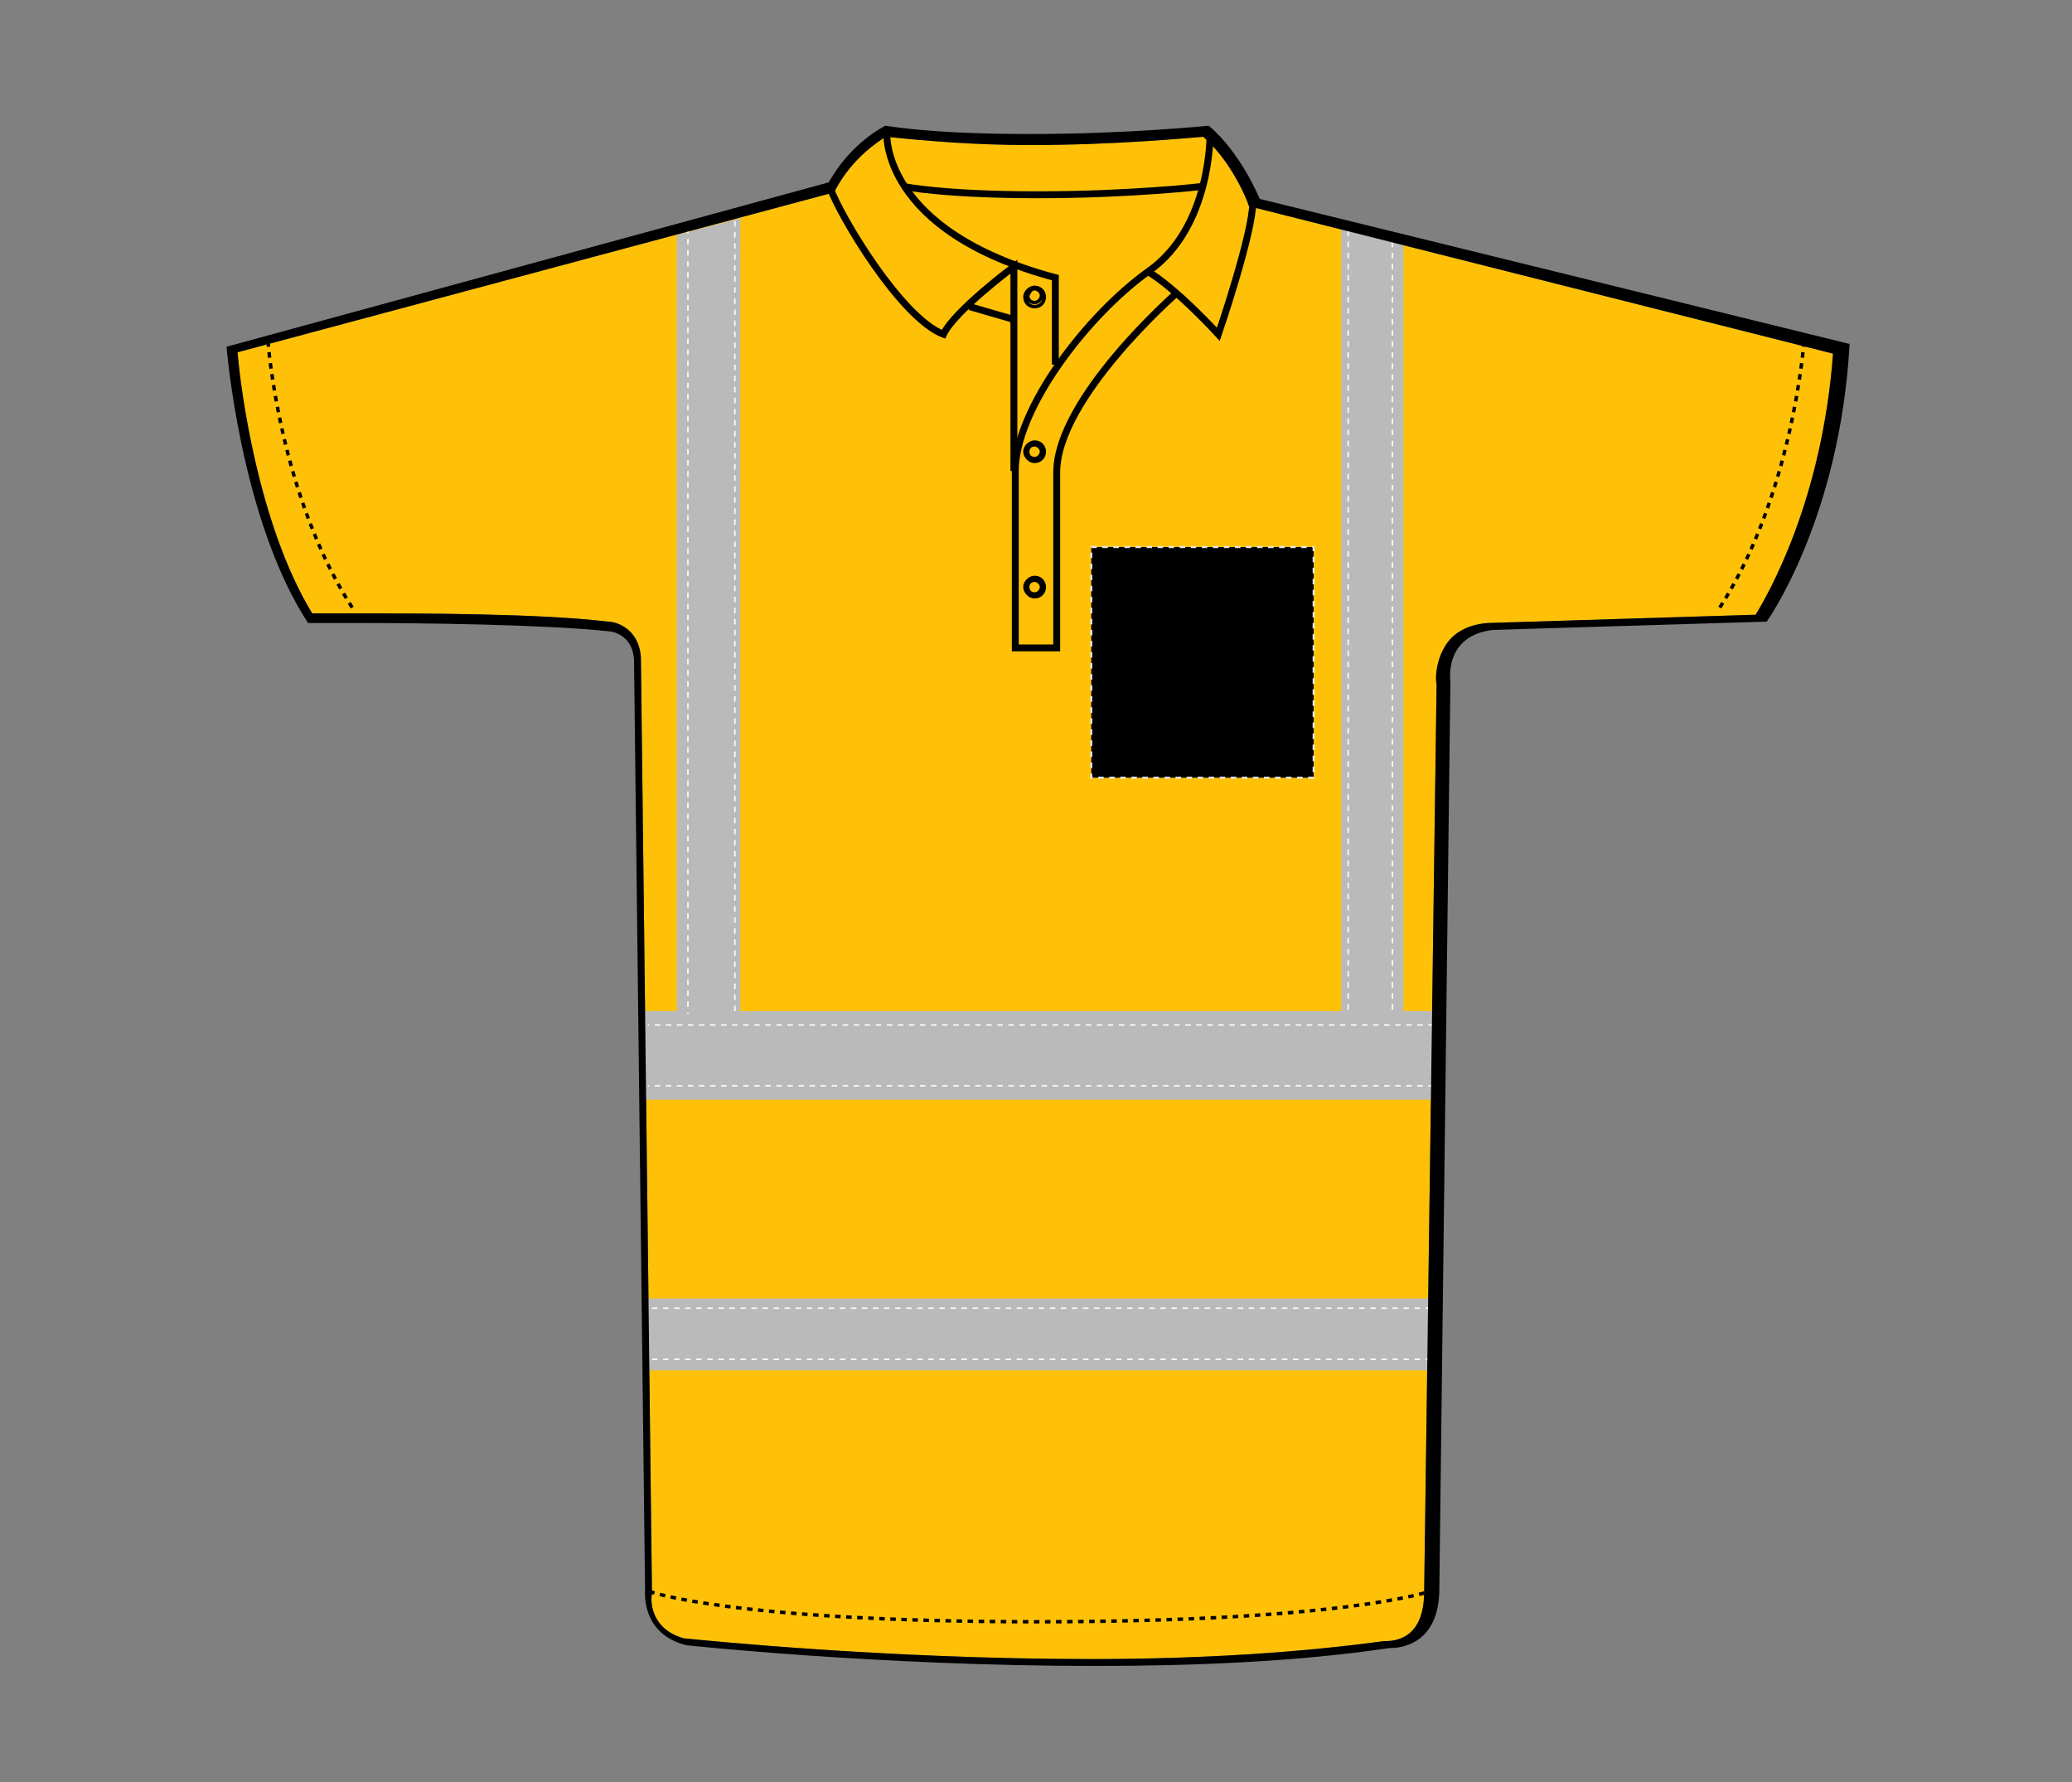
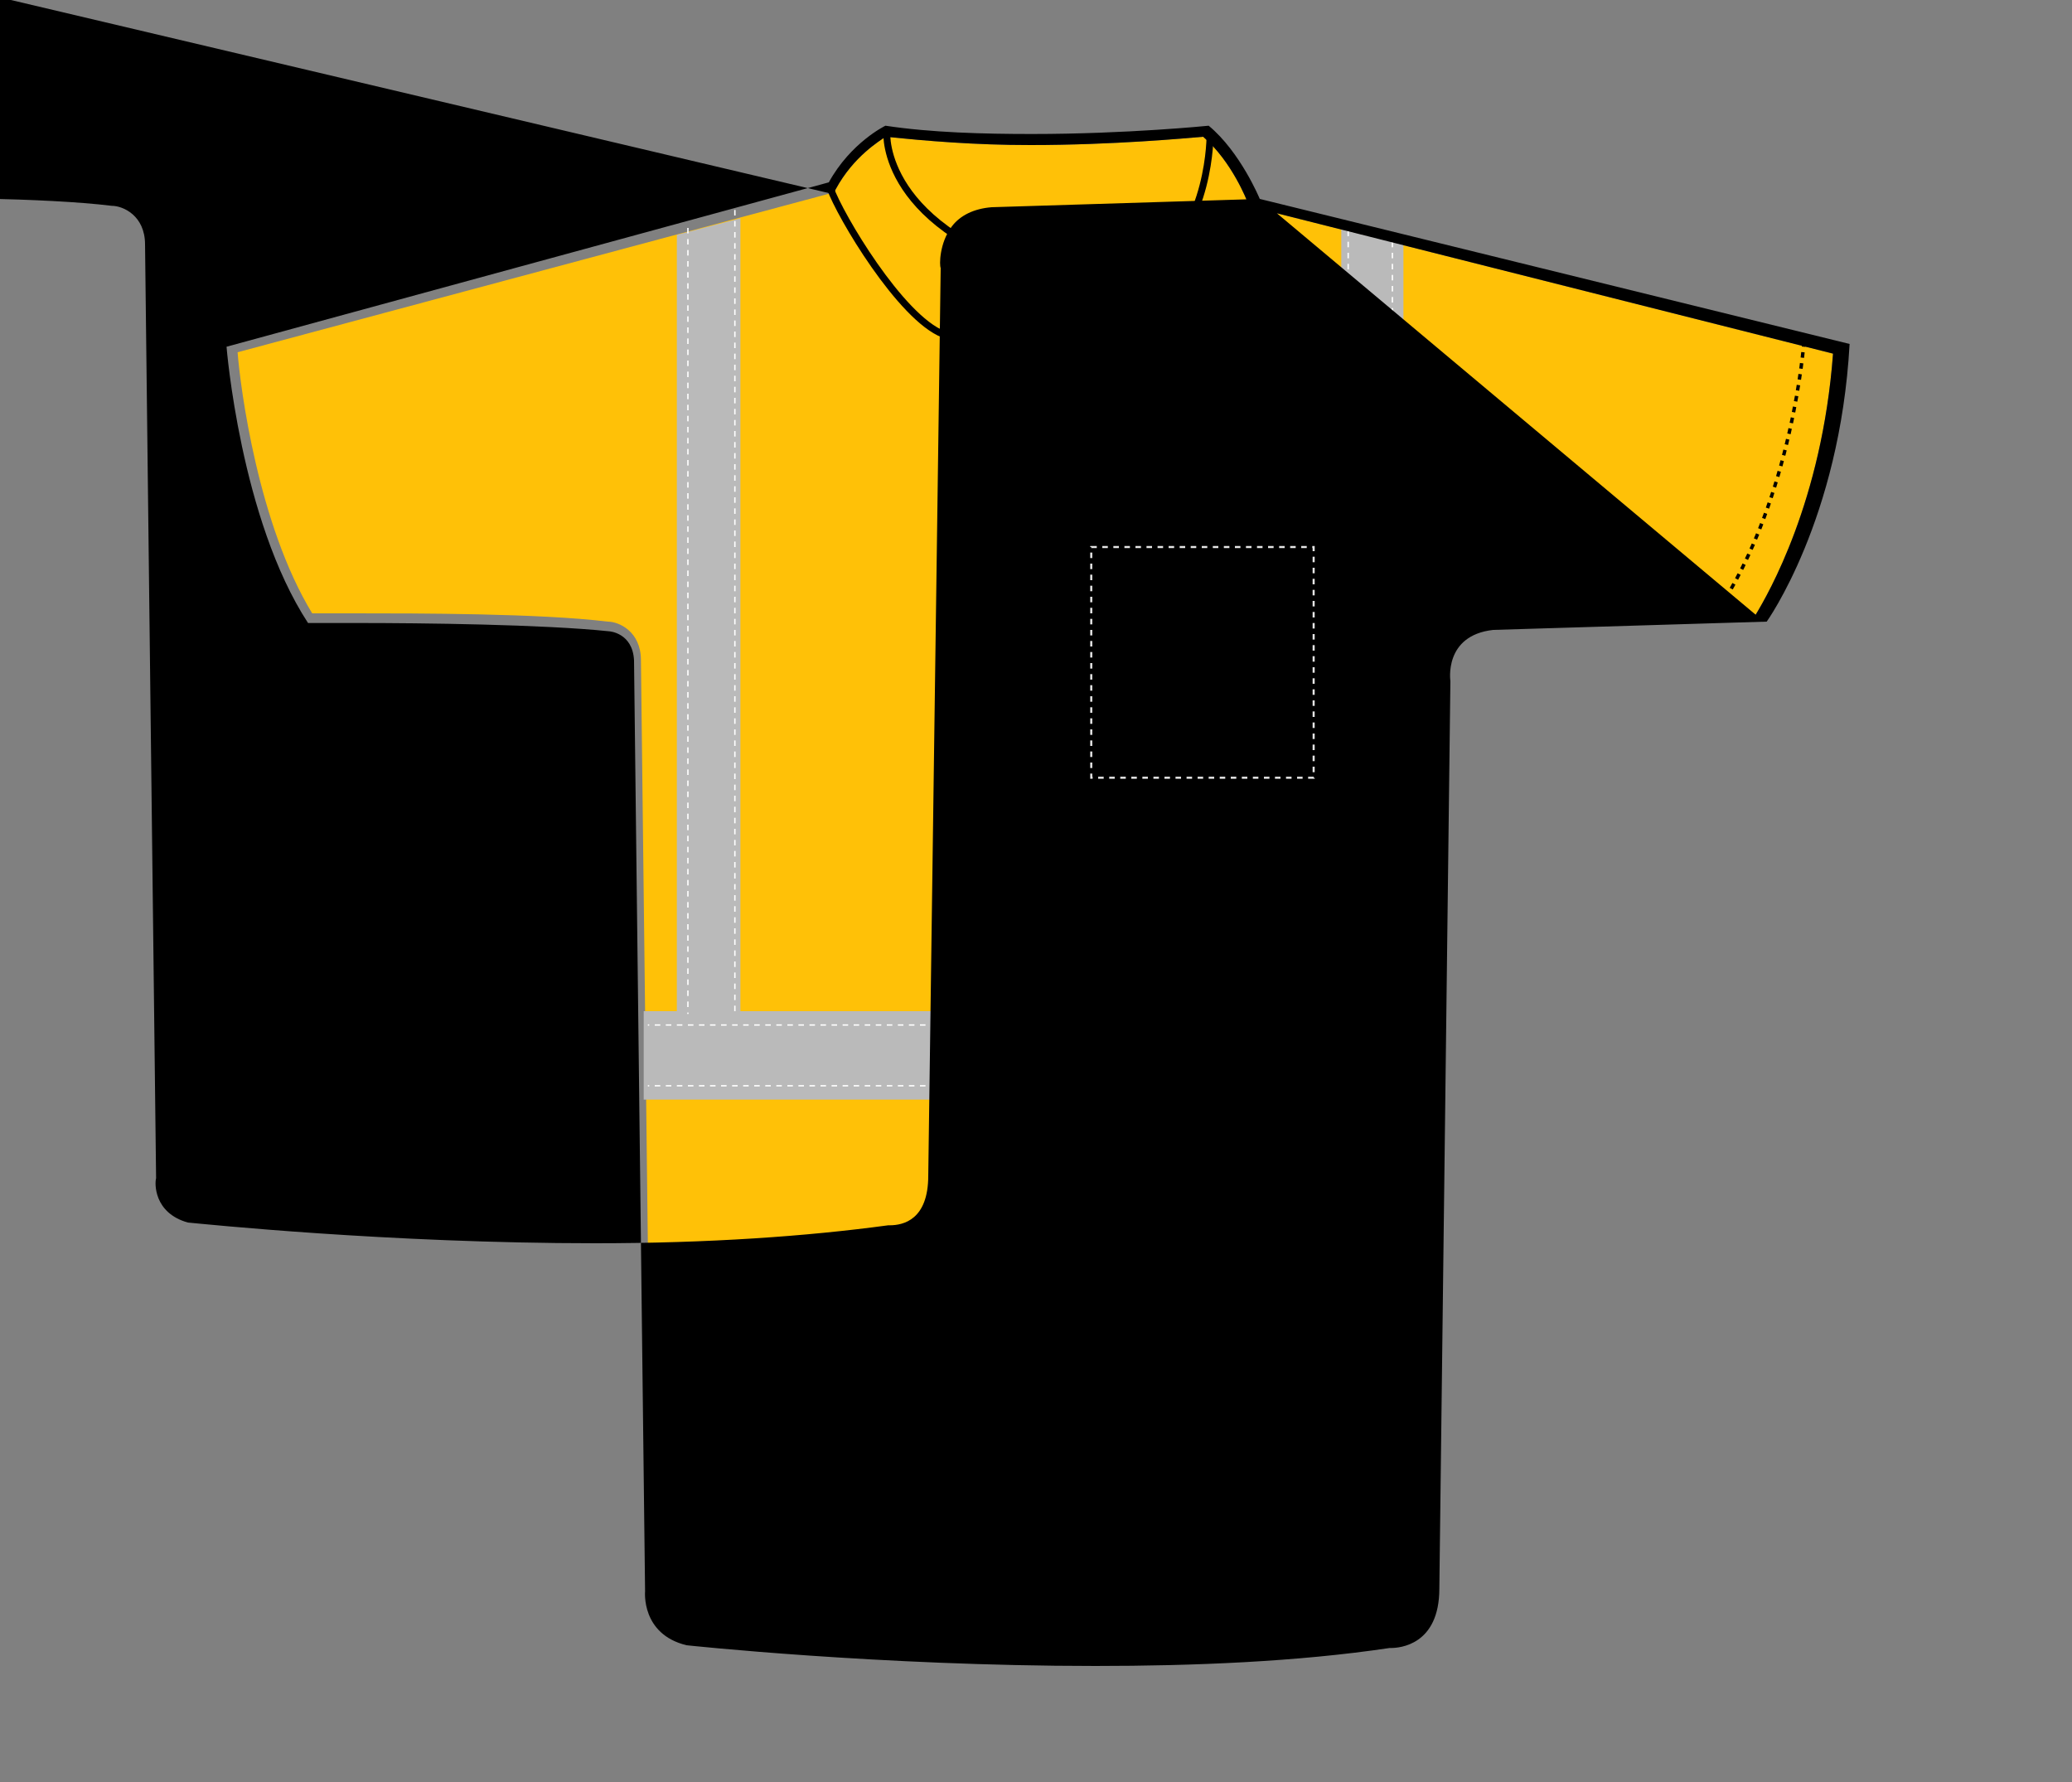
<svg xmlns="http://www.w3.org/2000/svg" version="1.1" id="Layer_1" x="0px" y="0px" viewBox="0 0 150 129" style="enable-background:new 0 0 150 129;" xml:space="preserve">
  <rect x="0" y="0" width="150" height="129" fill="#808080" stroke="none" />
  <style type="text/css">
	.st0{fill:#FFC107;}
	.st1{fill:#BABABA;}
	.st2{fill:none;stroke:#FFFFFF;stroke-width:0.1;stroke-dasharray:0.4;}
	.st3{fill:none;stroke:#000000;stroke-width:0.25;}
	.st4{fill:none;stroke:#000000;stroke-width:0.5;}
	.st5{fill:none;stroke:#000000;stroke-width:0.25;stroke-dasharray:0.4;}
	.st6{stroke:#E6E6E6;stroke-width:0.15;stroke-dasharray:0.4;}
</style>
  <g id="polo-ss-front-garmentoutline_00000048495954136814760680000006724401771407159716_">
    <path class="st0" d="M132.7,25.6c-0.8,10.7-4.7,17.4-5.6,18.9l-19.4,0.6c-1.3,0.1-2.3,0.6-2.9,1.4c-0.9,1.2-0.9,2.8-0.8,3   l-0.9,65.7c0,3.2-1.8,3.6-2.8,3.6h-0.1c-5.9,0.8-13,1.3-21.2,1.3c-15,0-28.4-1.4-29.5-1.5c-2.5-0.7-2.4-2.9-2.3-3.2l-0.8-67.6   c0-2.1-1.6-2.8-2.4-2.8c-4.9-0.6-13.7-0.6-18.4-0.6h-3c-3.9-6.4-5.2-16.3-5.4-18.9L60.1,14l0.3-0.1l0.1-0.2   c1.3-2.4,3.2-3.5,3.6-3.8c3,0.3,6.4,0.6,10.5,0.6c6,0,11.3-0.5,12.5-0.6c2.1,1.8,3.2,4.7,3.2,4.7l0.1,0.3l0.3,0.1L132.7,25.6z" />
    <g>
      <rect x="46.6" y="94" class="st1" width="57.2" height="5.2" />
      <polygon class="st1" points="49,73.2 49,17 53.6,15.8 53.6,73.2 97.1,73.2 97.1,16.6 101.6,17.7 101.6,73.2 104,73.2 104,79.6     46.6,79.6 46.6,73.2   " />
      <line class="st2" x1="103.8" y1="74.2" x2="46.9" y2="74.2" />
      <line class="st2" x1="103.8" y1="78.6" x2="46.9" y2="78.6" />
      <line class="st2" x1="103.6" y1="94.7" x2="46.9" y2="94.7" />
      <line class="st2" x1="103.6" y1="98.4" x2="46.9" y2="98.4" />
      <line class="st2" x1="97.6" y1="16.7" x2="97.6" y2="73.2" />
      <line class="st2" x1="100.8" y1="17.5" x2="100.8" y2="73.4" />
      <line class="st2" x1="49.8" y1="16.5" x2="49.8" y2="73.4" />
      <line class="st2" x1="53.2" y1="15.2" x2="53.2" y2="73.2" />
    </g>
-     <path d="M91.2,14.4c0,0-1.4-3.4-3.7-5.3c0,0-5.9,0.6-12.8,0.6c-3.5,0-7.3-0.1-10.6-0.6c0,0-2.5,1.2-4.1,4.1L16.4,25.1   c0,0,1,12.5,5.9,20c0,0,1.4,0,3.5,0c4.8,0,13.5,0.1,18.3,0.6c0,0,1.7,0.1,1.8,2.1l0.8,67.4c0,0-0.3,3.1,3,3.9   c0,0,13.9,1.5,29.6,1.5c7.1,0,14.6-0.3,21.3-1.3c0,0,0,0,0.1,0c0.6,0,3.5-0.2,3.5-4.3l0.8-65.7c0,0-0.5-3.3,3.1-3.7l19.8-0.6   c0,0,5.3-7.4,6-20.1L91.2,14.4z M127.1,44.5l-19.4,0.6c-1.3,0.1-2.3,0.6-2.9,1.4c-0.9,1.2-0.9,2.8-0.8,3l-0.9,65.7   c0,3.2-1.8,3.6-2.8,3.6h-0.1c-5.9,0.8-13,1.3-21.2,1.3c-15,0-28.4-1.4-29.5-1.5c-2.5-0.7-2.4-2.9-2.3-3.2l-0.8-67.6   c0-2.1-1.6-2.8-2.4-2.8c-4.9-0.6-13.7-0.6-18.4-0.6h-3c-3.9-6.4-5.2-16.3-5.4-18.9L60.1,14l0.3-0.1l0.1-0.2   c1.3-2.4,3.2-3.5,3.6-3.8c3,0.3,6.4,0.6,10.5,0.6c6,0,11.3-0.5,12.5-0.6c2.1,1.8,3.2,4.7,3.2,4.7l0.1,0.3l0.3,0.1l42,10.6   C131.9,36.3,128,43,127.1,44.5z" />
+     <path d="M91.2,14.4c0,0-1.4-3.4-3.7-5.3c0,0-5.9,0.6-12.8,0.6c-3.5,0-7.3-0.1-10.6-0.6c0,0-2.5,1.2-4.1,4.1L16.4,25.1   c0,0,1,12.5,5.9,20c0,0,1.4,0,3.5,0c4.8,0,13.5,0.1,18.3,0.6c0,0,1.7,0.1,1.8,2.1l0.8,67.4c0,0-0.3,3.1,3,3.9   c0,0,13.9,1.5,29.6,1.5c7.1,0,14.6-0.3,21.3-1.3c0,0,0,0,0.1,0c0.6,0,3.5-0.2,3.5-4.3l0.8-65.7c0,0-0.5-3.3,3.1-3.7l19.8-0.6   c0,0,5.3-7.4,6-20.1L91.2,14.4z l-19.4,0.6c-1.3,0.1-2.3,0.6-2.9,1.4c-0.9,1.2-0.9,2.8-0.8,3l-0.9,65.7   c0,3.2-1.8,3.6-2.8,3.6h-0.1c-5.9,0.8-13,1.3-21.2,1.3c-15,0-28.4-1.4-29.5-1.5c-2.5-0.7-2.4-2.9-2.3-3.2l-0.8-67.6   c0-2.1-1.6-2.8-2.4-2.8c-4.9-0.6-13.7-0.6-18.4-0.6h-3c-3.9-6.4-5.2-16.3-5.4-18.9L60.1,14l0.3-0.1l0.1-0.2   c1.3-2.4,3.2-3.5,3.6-3.8c3,0.3,6.4,0.6,10.5,0.6c6,0,11.3-0.5,12.5-0.6c2.1,1.8,3.2,4.7,3.2,4.7l0.1,0.3l0.3,0.1l42,10.6   C131.9,36.3,128,43,127.1,44.5z" />
    <path class="st3" d="M74.9,20.9c0.2,0,0.5,0.2,0.5,0.5c0,0.2-0.2,0.5-0.5,0.5s-0.5-0.2-0.5-0.5C74.5,21.2,74.6,20.9,74.9,20.9    M74.9,20.8c-0.3,0-0.7,0.3-0.7,0.7s0.3,0.7,0.7,0.7s0.7-0.3,0.7-0.7C75.6,21.1,75.3,20.8,74.9,20.8L74.9,20.8z" />
    <path class="st3" d="M74.9,32.2c0.2,0,0.5,0.2,0.5,0.5c0,0.2-0.2,0.5-0.5,0.5s-0.5-0.2-0.5-0.5S74.6,32.2,74.9,32.2 M74.9,32   c-0.3,0-0.7,0.3-0.7,0.7c0,0.3,0.3,0.7,0.7,0.7s0.7-0.3,0.7-0.7S75.3,32,74.9,32L74.9,32z" />
    <path class="st3" d="M74.9,42c0.2,0,0.5,0.2,0.5,0.5c0,0.2-0.2,0.5-0.5,0.5s-0.5-0.2-0.5-0.5S74.6,42,74.9,42 M74.9,41.8   c-0.3,0-0.7,0.3-0.7,0.7c0,0.3,0.3,0.7,0.7,0.7s0.7-0.3,0.7-0.7S75.3,41.8,74.9,41.8L74.9,41.8z" />
    <path class="st4" d="M85.2,21.2c0,0-8.7,7.6-8.7,13s0,12.7,0,12.7h-3c0,0,0-8.3,0-12.8s5.2-11.3,9.7-14.5s4.4-9.9,4.4-9.9" />
    <path class="st4" d="M64.2,9.6c0,0-0.5,7.1,12.2,10.5c0,0.8,0,6.3,0,6.3" />
    <line class="st4" x1="70.2" y1="22.2" x2="73.3" y2="23.1" />
    <path class="st4" d="M83,19.6c2.1,1.2,5.2,4.6,5.2,4.6s2.5-7.3,2.5-9.6" />
    <path class="st4" d="M73.4,34.1V19.3c0,0-4.3,3.2-5.1,4.9c-3.1-1.2-7.5-8.6-8.2-10.6" />
-     <path class="st4" d="M65.4,13.5c0,0,2.9,0.6,9.7,0.6S87,13.5,87,13.5" />
-     <path class="st5" d="M19.4,24.7c0,0,0.8,11.3,6.3,19.6" />
    <path class="st5" d="M130.6,24.7c0,0-0.8,11.3-6.3,19.6" />
    <path class="st5" d="M47,115.2c0,0,5.9,2.2,28.1,2.2s28.4-2.2,28.4-2.2" />
  </g>
  <rect id="hood-left-breast-garmentscreenbounds" x="79" y="39.6" class="st6" width="16.1" height="16.7" />
</svg>